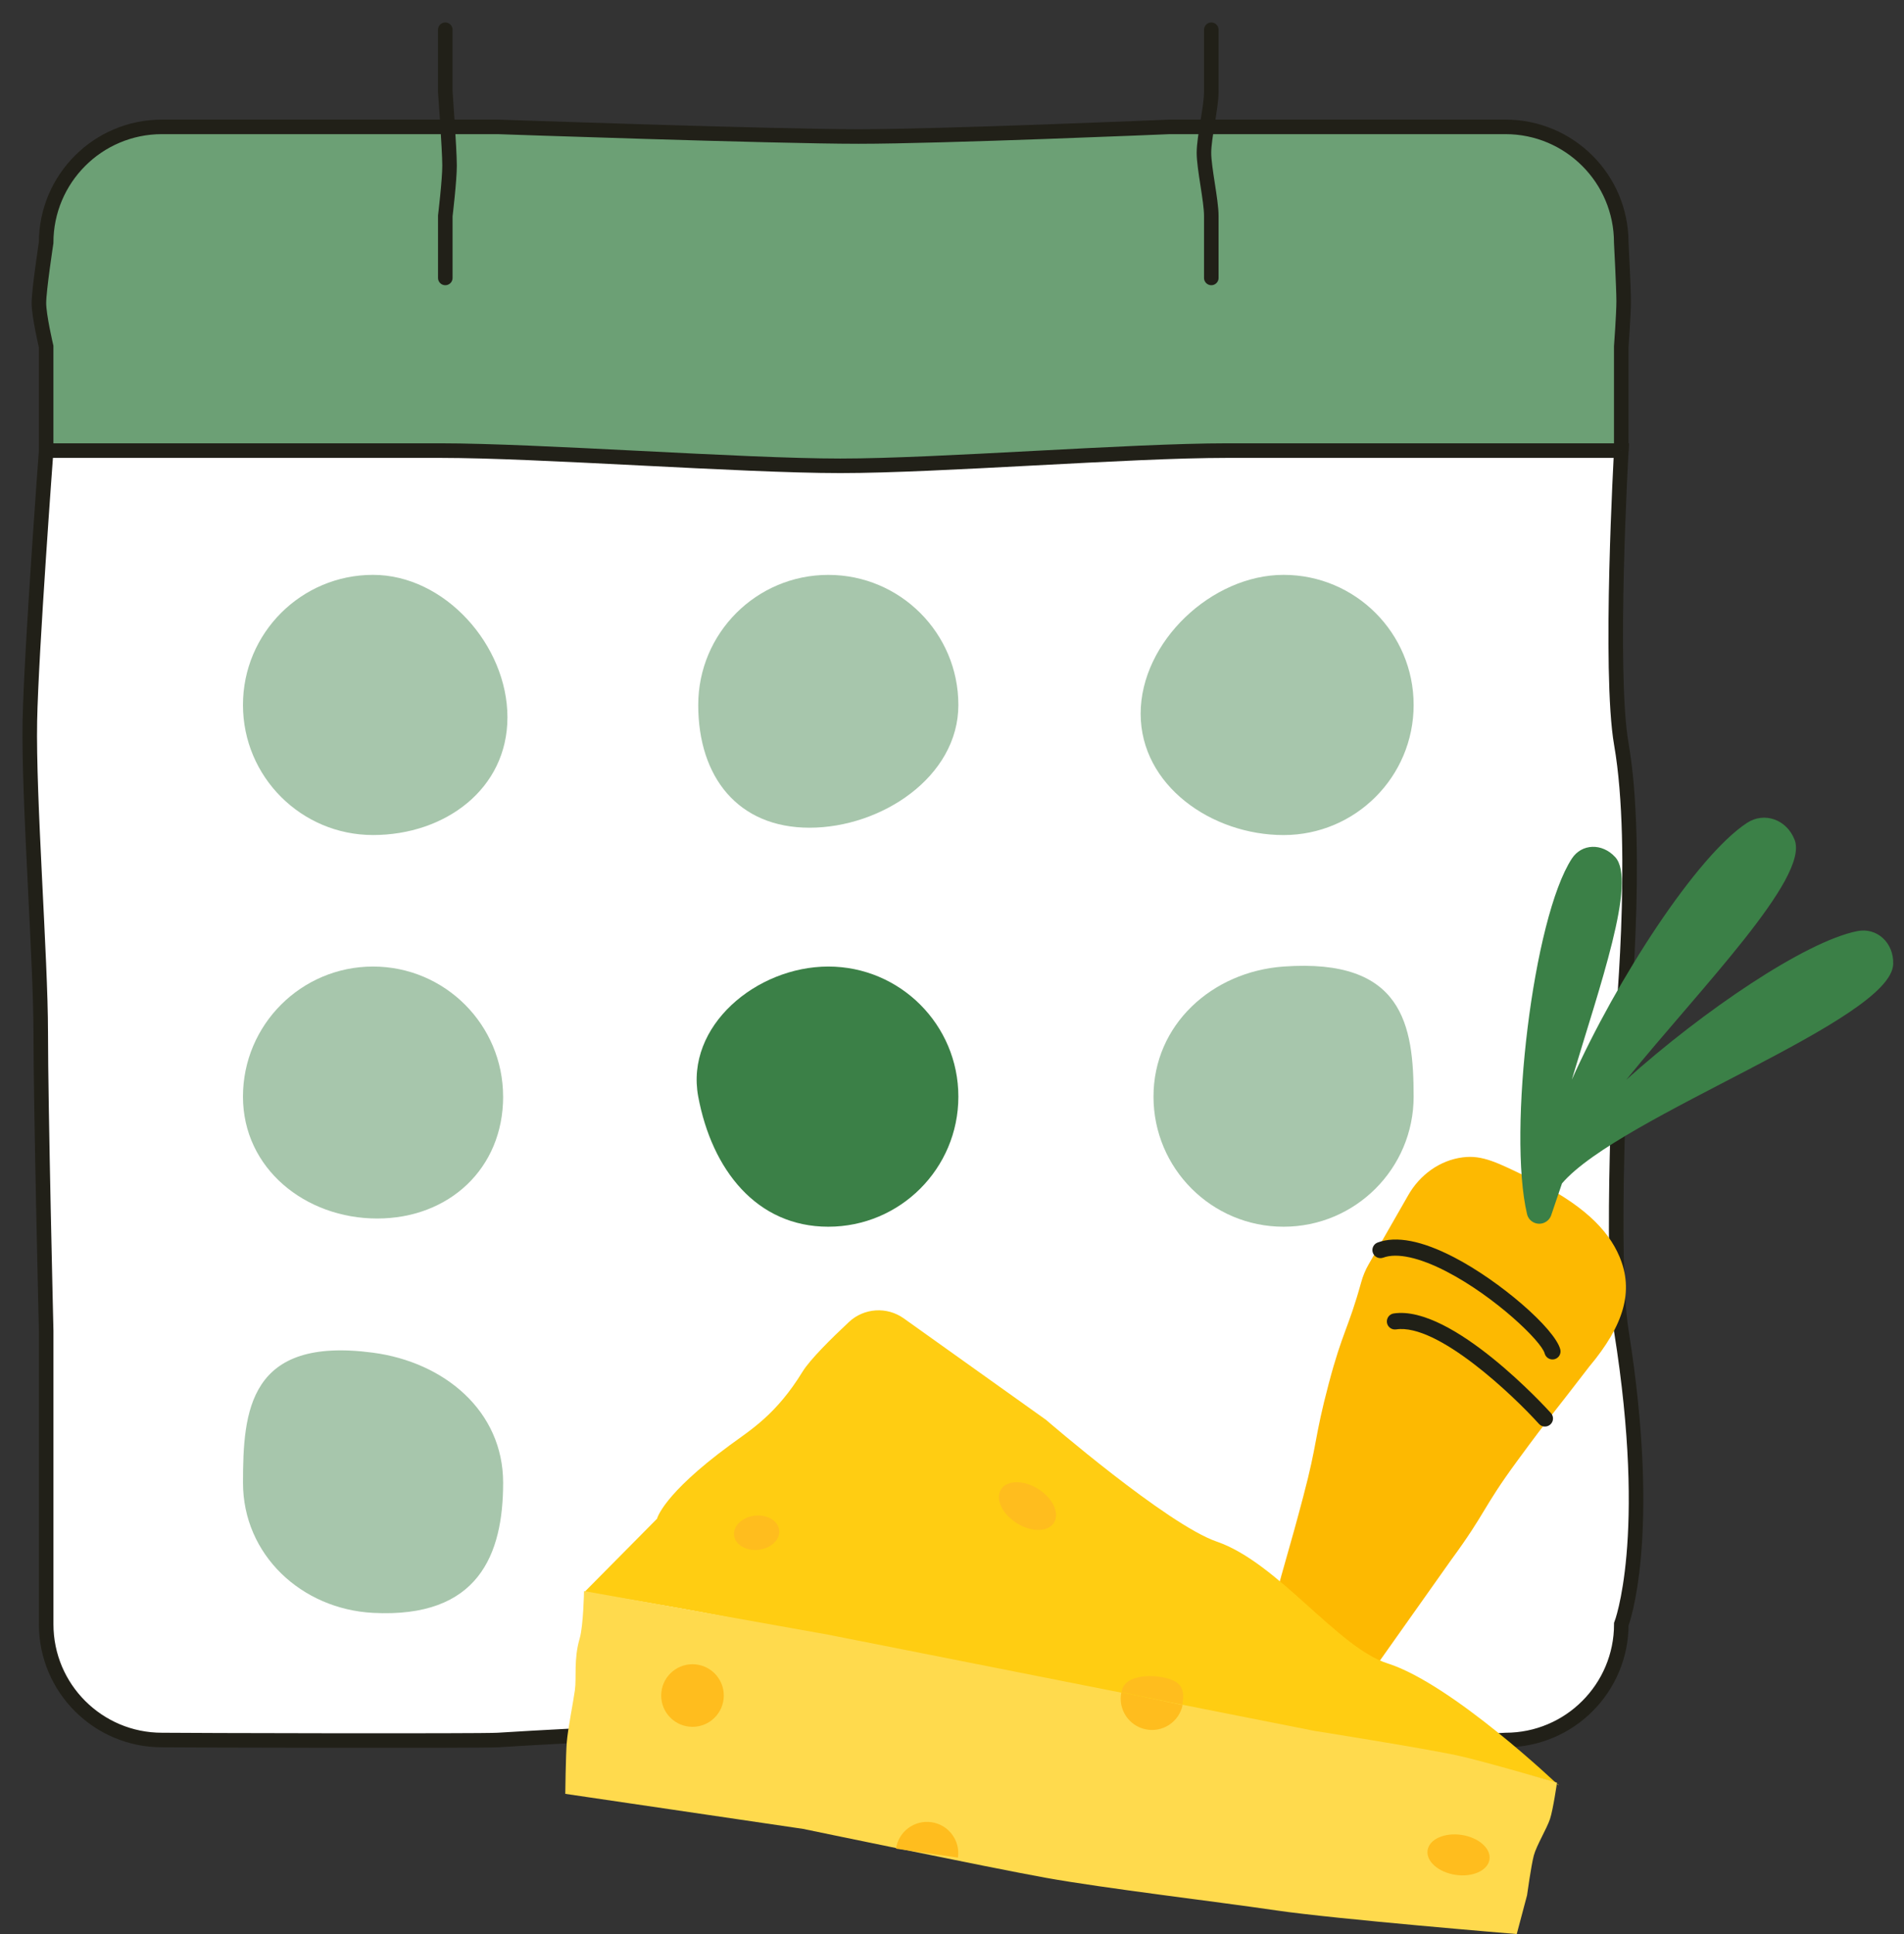
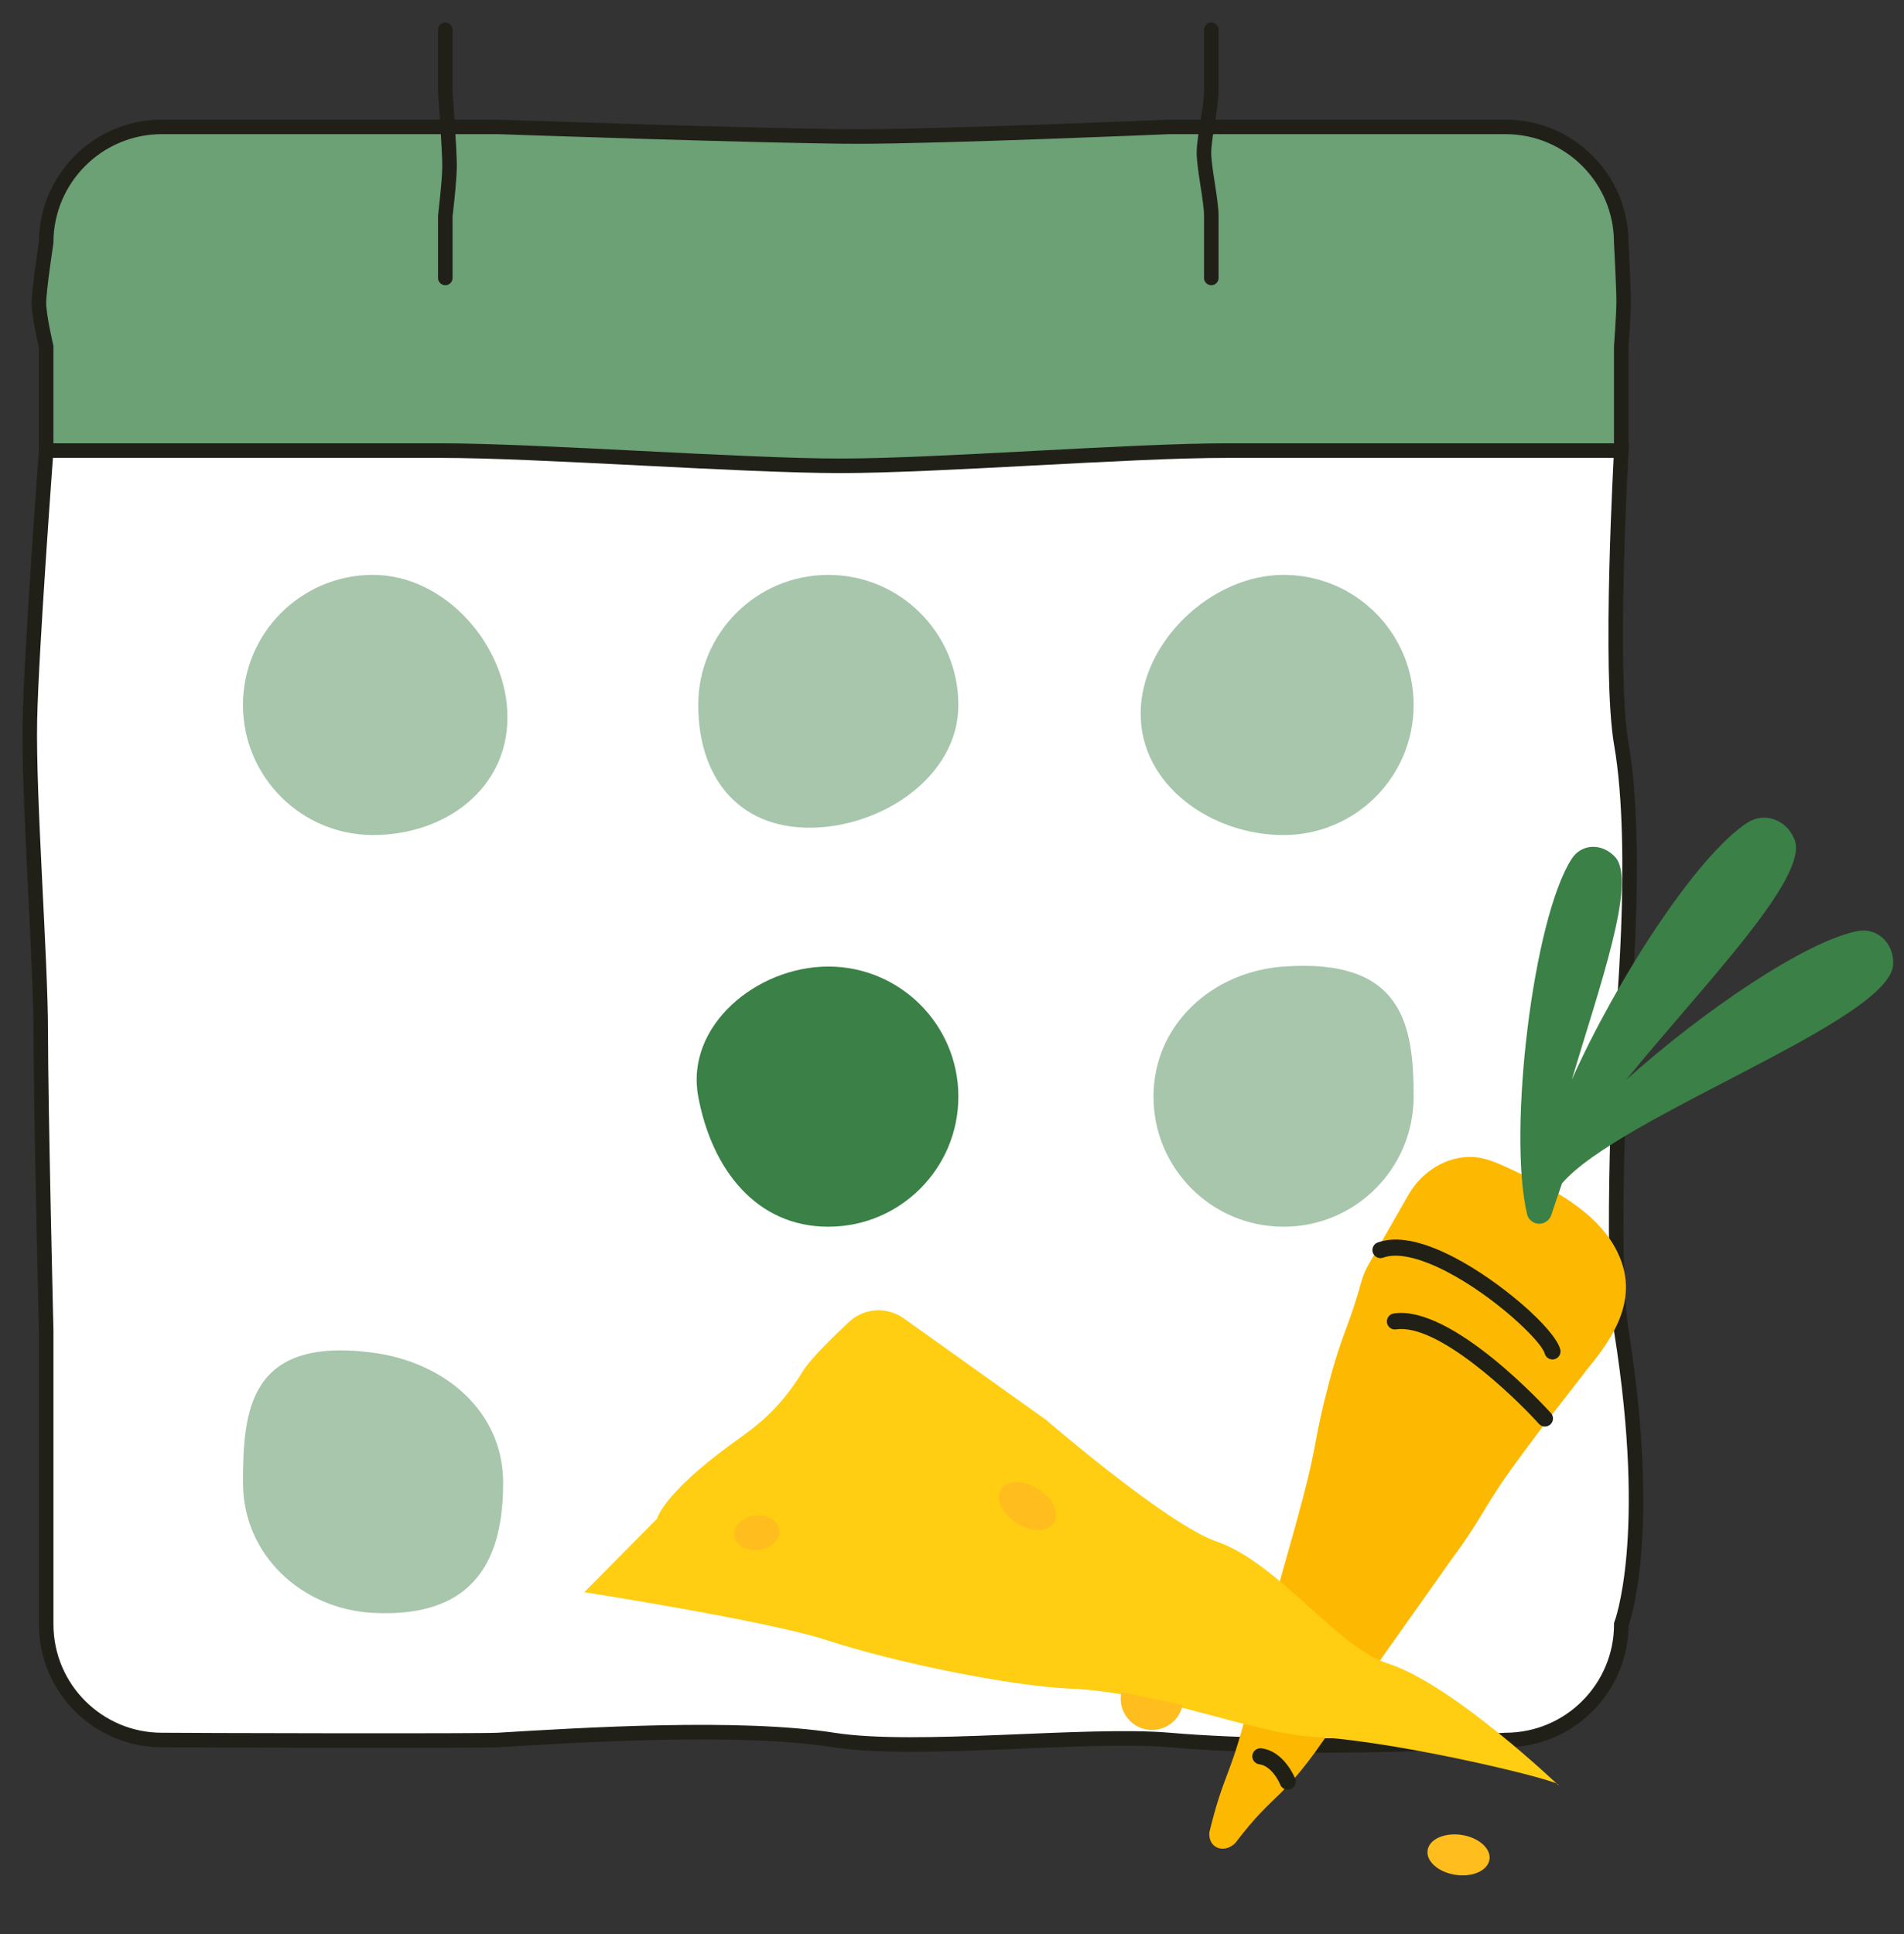
<svg xmlns="http://www.w3.org/2000/svg" width="64" height="65" viewBox="0 0 64 65" fill="none">
  <rect x="0" y="0" width="64" height="65" fill="#333333" stroke="none" />
  <path d="M50.605 58.479C50.605 58.479 44.118 58.891 39.314 58.479C36.502 58.237 30.812 58.916 28.024 58.479C24.841 57.979 19.551 58.309 16.733 58.479C16.135 58.515 6.053 58.489 5.443 58.479C4.906 58.479 4.394 58.37 3.928 58.173C3.463 57.976 3.043 57.691 2.691 57.339C2.339 56.987 2.054 56.568 1.857 56.102C1.661 55.637 1.552 55.125 1.552 54.587V44.726C1.552 44.726 1.369 37.154 1.369 34.689C1.369 32.224 0.954 26.81 1.004 24.23C1.049 21.904 1.552 15.143 1.552 15.143H54.498C54.498 15.143 54.075 22.576 54.498 25.004C55.126 28.608 54.498 34.865 54.498 34.865C54.498 34.865 54.11 42.292 54.498 44.726C55.612 51.716 54.498 54.587 54.498 54.587C54.498 55.124 54.389 55.636 54.192 56.102C53.995 56.568 53.71 56.987 53.358 57.339C53.006 57.692 52.587 57.977 52.121 58.173C51.656 58.37 51.144 58.479 50.606 58.479H50.605Z" fill="white" stroke="#212018" stroke-width="0.489" stroke-miterlimit="10" />
  <path d="M54.497 15.143H41.26C37.951 15.143 31.556 15.655 28.247 15.655C24.938 15.655 18.096 15.143 14.787 15.143H1.551V11.649C1.551 11.649 1.308 10.619 1.308 10.183C1.308 9.746 1.551 8.156 1.551 8.156C1.551 7.619 1.66 7.107 1.857 6.641C2.054 6.175 2.339 5.756 2.691 5.404C3.043 5.051 3.462 4.766 3.928 4.57C4.393 4.373 4.905 4.264 5.443 4.264H16.733C16.733 4.264 26.032 4.588 28.855 4.588C31.677 4.588 39.314 4.264 39.314 4.264H50.605C51.142 4.264 51.654 4.373 52.12 4.57C52.585 4.767 53.004 5.052 53.357 5.404C53.709 5.756 53.994 6.175 54.191 6.641C54.387 7.106 54.496 7.618 54.496 8.156C54.496 8.156 54.577 9.685 54.577 10.122C54.577 10.558 54.496 11.649 54.496 11.649V15.143H54.497Z" fill="#6CA075" stroke="#212018" stroke-width="0.489" stroke-miterlimit="10" />
  <path d="M14.968 1V3.085C14.968 3.085 15.109 5.002 15.111 5.561C15.113 6.046 14.968 7.256 14.968 7.256V9.341" fill="#6CA075" />
  <path d="M14.968 1V3.085C14.968 3.085 15.109 5.002 15.111 5.561C15.113 6.046 14.968 7.256 14.968 7.256V9.341" stroke="#212018" stroke-width="0.489" stroke-miterlimit="10" stroke-linecap="round" />
  <path d="M40.716 1V3.085C40.716 3.606 40.469 4.614 40.469 5.135C40.469 5.657 40.716 6.734 40.716 7.256V9.341" fill="#6CA075" />
  <path d="M40.716 1V3.085C40.716 3.606 40.469 4.614 40.469 5.135C40.469 5.657 40.716 6.734 40.716 7.256V9.341" stroke="#212018" stroke-width="0.489" stroke-miterlimit="10" stroke-linecap="round" />
  <path d="M17.057 24.108C17.057 26.522 14.954 28.064 12.539 28.064C10.125 28.064 8.167 26.107 8.167 23.692C8.167 21.277 10.125 19.32 12.539 19.32C14.954 19.32 17.057 21.693 17.057 24.108Z" fill="#A7C6AC" />
  <path d="M32.214 23.693C32.214 26.107 29.627 27.818 27.212 27.818C24.798 27.818 23.47 26.107 23.47 23.693C23.47 21.278 25.427 19.321 27.842 19.321C30.256 19.321 32.214 21.278 32.214 23.693H32.214Z" fill="#A7C6AC" />
  <path d="M47.517 23.693C47.517 26.107 45.56 28.065 43.145 28.065C40.73 28.065 38.341 26.401 38.341 23.986C38.341 21.571 40.73 19.32 43.145 19.32C45.56 19.32 47.517 21.277 47.517 23.692V23.693Z" fill="#A7C6AC" />
-   <path d="M16.912 36.856C16.912 39.271 15.093 40.952 12.678 40.952C10.264 40.952 8.167 39.271 8.167 36.856C8.167 34.442 10.125 32.484 12.539 32.484C14.954 32.484 16.911 34.442 16.911 36.856H16.912Z" fill="#A7C6AC" />
  <path d="M32.214 36.856C32.214 39.271 30.257 41.228 27.842 41.228C25.428 41.228 23.929 39.31 23.47 36.856C23.027 34.483 25.428 32.484 27.842 32.484C30.257 32.484 32.214 34.442 32.214 36.856Z" fill="#3B8047" />
  <path d="M47.517 36.856C47.517 39.271 45.559 41.228 43.145 41.228C40.73 41.228 38.773 39.271 38.773 36.856C38.773 34.442 40.736 32.657 43.145 32.484C47.158 32.196 47.517 34.442 47.517 36.856Z" fill="#A7C6AC" />
  <path d="M16.912 49.834C16.912 52.248 16.084 54.392 12.54 54.206C10.128 54.079 8.168 52.248 8.168 49.834C8.168 47.419 8.362 44.905 12.54 45.462C14.934 45.78 16.912 47.419 16.912 49.834Z" fill="#A7C6AC" />
  <path d="M44.17 58.935C43.676 59.608 43.344 59.966 43.036 60.271C42.608 60.694 42.227 61.015 41.525 61.938C41.148 62.319 40.6 62.109 40.652 61.576C41.114 59.683 41.322 59.737 41.821 57.853C42.319 55.968 42.27 55.956 42.769 54.071C43.268 52.187 43.305 52.196 43.803 50.312C44.302 48.427 44.164 48.39 44.662 46.506C45.132 44.73 45.318 44.669 45.755 43.093C45.812 42.886 45.895 42.684 46.003 42.496L47.34 40.161C47.727 39.486 48.394 38.995 49.165 38.897C49.831 38.812 50.321 39.065 51.437 39.609C53.172 40.452 54.048 41.307 54.439 42.239C54.921 43.389 54.594 44.529 53.419 45.931C52.207 47.514 52.177 47.494 50.997 49.102C49.818 50.709 49.961 50.815 48.781 52.423L44.171 58.935H44.17Z" fill="#FDB901" />
  <path d="M52.16 45.688C52.05 45.678 51.952 45.601 51.922 45.488C51.814 45.079 50.254 43.58 48.626 42.736C47.713 42.262 46.957 42.096 46.496 42.267C46.355 42.319 46.2 42.247 46.148 42.107C46.096 41.967 46.167 41.811 46.307 41.759C46.931 41.528 47.795 41.695 48.875 42.255C50.424 43.058 52.259 44.649 52.446 45.349C52.484 45.494 52.398 45.642 52.254 45.68C52.222 45.688 52.191 45.691 52.161 45.688H52.16Z" fill="#202017" />
  <path d="M51.908 47.944C51.842 47.938 51.778 47.908 51.73 47.855C50.868 46.901 48.323 44.47 46.928 44.679C46.78 44.701 46.642 44.599 46.62 44.451C46.599 44.303 46.7 44.165 46.849 44.143C48.814 43.85 51.998 47.343 52.132 47.492C52.232 47.603 52.224 47.774 52.113 47.874C52.055 47.926 51.98 47.949 51.908 47.943V47.944Z" fill="#202017" />
  <path d="M43.26 60.146C43.161 60.137 43.07 60.074 43.031 59.975C42.962 59.802 42.703 59.342 42.331 59.295C42.183 59.276 42.078 59.141 42.097 58.992C42.116 58.844 42.252 58.74 42.4 58.758C43.167 58.855 43.521 59.741 43.536 59.778C43.59 59.917 43.521 60.074 43.382 60.129C43.342 60.144 43.301 60.15 43.261 60.147L43.26 60.146Z" fill="#202017" />
  <path d="M51.894 41.099C51.657 41.191 51.389 41.055 51.33 40.807C50.674 38.042 51.532 30.848 52.836 28.855C53.166 28.35 53.852 28.326 54.291 28.804C55.033 29.612 53.768 33.152 52.834 36.286C54.342 32.915 57.026 28.77 58.721 27.657C59.305 27.273 60.06 27.541 60.324 28.227C60.819 29.509 57.156 33.216 54.667 36.286C57.24 33.979 60.671 31.647 62.426 31.294C63.09 31.16 63.661 31.683 63.637 32.402C63.575 34.291 54.449 37.499 52.504 39.772L52.142 40.839C52.102 40.958 52.01 41.053 51.894 41.098L51.894 41.099Z" fill="#3B8047" />
  <path d="M30.378 44.308L35.162 47.72C35.162 47.72 39.235 51.24 40.902 51.812C42.952 52.515 44.961 55.371 46.641 55.904C48.814 56.593 52.38 59.995 52.38 59.995C52.634 59.886 47.024 58.517 44.195 58.374C42.112 58.27 38.907 56.871 36.01 56.754C33.926 56.669 29.978 55.843 27.825 55.133C26.787 54.79 24.59 54.361 22.733 54.031C21.047 53.73 19.64 53.511 19.64 53.511L22.086 51.041C22.086 51.041 22.267 50.235 24.532 48.57C25.232 48.055 26.092 47.543 26.977 46.099C27.228 45.691 27.944 44.983 28.537 44.429C29.044 43.956 29.813 43.906 30.378 44.308Z" fill="#FFCD12" />
-   <path d="M50.983 65L51.329 63.698C51.329 63.698 51.468 62.69 51.557 62.359C51.645 62.029 51.993 61.456 52.1 61.136C52.206 60.816 52.336 59.913 52.336 59.913C52.336 59.913 49.822 59.177 48.987 58.998C47.786 58.742 44.189 58.173 44.189 58.173L36.009 56.555L27.828 54.937L19.631 53.473C19.631 53.473 19.609 54.642 19.486 55.062C19.278 55.768 19.384 56.371 19.324 56.804C19.263 57.244 19.089 58.091 19.051 58.56C19.016 58.987 19.001 60.288 19.001 60.288L26.996 61.466C26.996 61.466 33.157 62.748 35.145 63.108C37.125 63.465 40.888 63.909 42.887 64.204C44.886 64.498 50.982 65 50.982 65H50.983Z" fill="#FFDA4D" />
-   <path d="M23.277 58.036C23.858 58.036 24.329 57.565 24.329 56.984C24.329 56.403 23.858 55.932 23.277 55.932C22.696 55.932 22.225 56.403 22.225 56.984C22.225 57.565 22.696 58.036 23.277 58.036Z" fill="#FFBD1E" />
  <path d="M39.752 57.304C39.633 57.873 39.076 58.238 38.508 58.119C37.939 58 37.574 57.443 37.693 56.874L39.753 57.304H39.752Z" fill="#FFBD1E" />
-   <path d="M37.703 56.868C37.755 56.354 38.519 56.26 39.089 56.372C39.66 56.484 39.852 56.718 39.74 57.288L37.703 56.869V56.868Z" fill="#FFBD1E" />
-   <path d="M30.118 62.131C30.201 61.556 30.735 61.158 31.31 61.241C31.885 61.324 32.283 61.857 32.2 62.432" fill="#FFBD1E" />
  <path d="M25.499 52.086C25.918 52.038 26.228 51.743 26.192 51.426C26.156 51.11 25.787 50.892 25.368 50.94C24.949 50.988 24.639 51.283 24.675 51.6C24.711 51.916 25.08 52.134 25.499 52.086Z" fill="#FFBD1E" />
  <path d="M35.427 51.177C35.627 50.86 35.391 50.352 34.899 50.043C34.407 49.733 33.847 49.739 33.647 50.056C33.448 50.373 33.684 50.881 34.176 51.191C34.667 51.501 35.228 51.494 35.427 51.177Z" fill="#FFBD1E" />
  <path d="M50.067 62.494C50.122 62.123 49.701 61.754 49.127 61.668C48.552 61.583 48.041 61.814 47.986 62.185C47.931 62.556 48.352 62.925 48.927 63.011C49.502 63.096 50.012 62.865 50.067 62.494Z" fill="#FFBD1E" />
</svg>